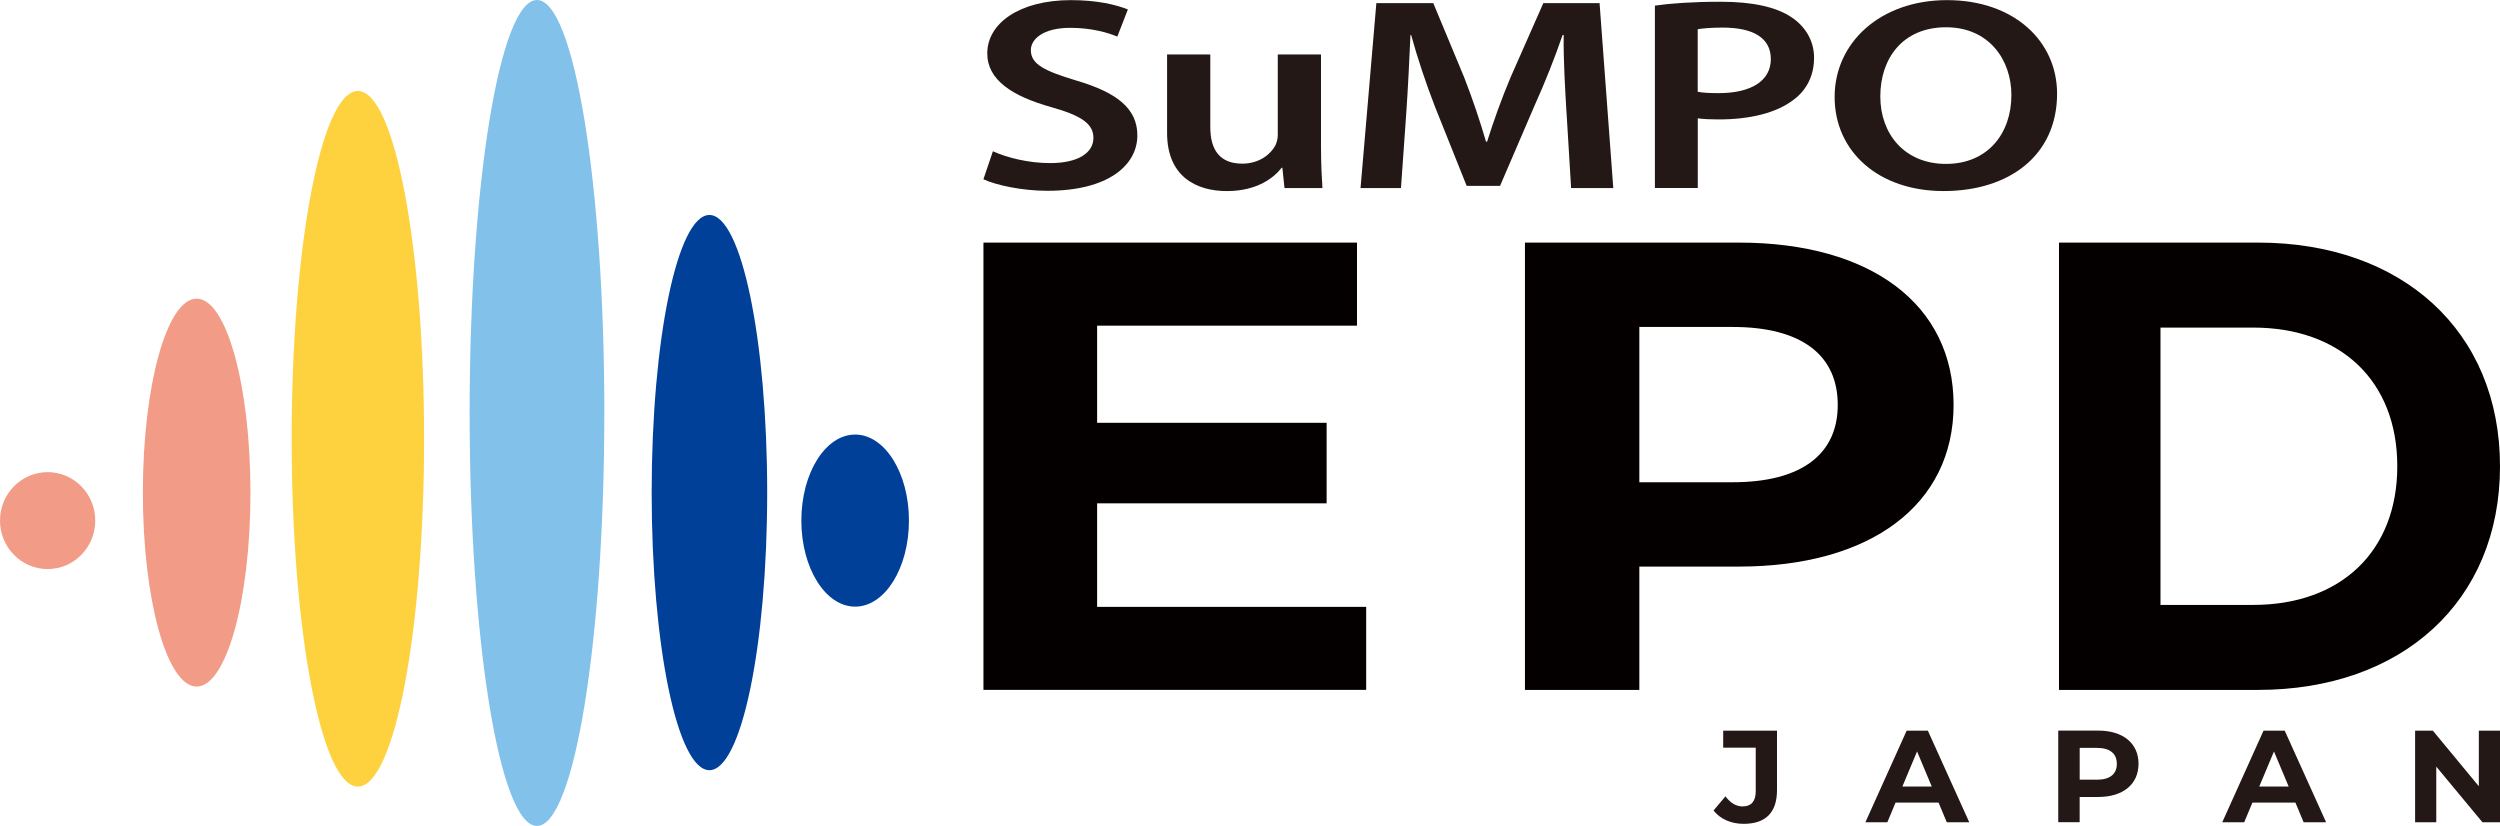
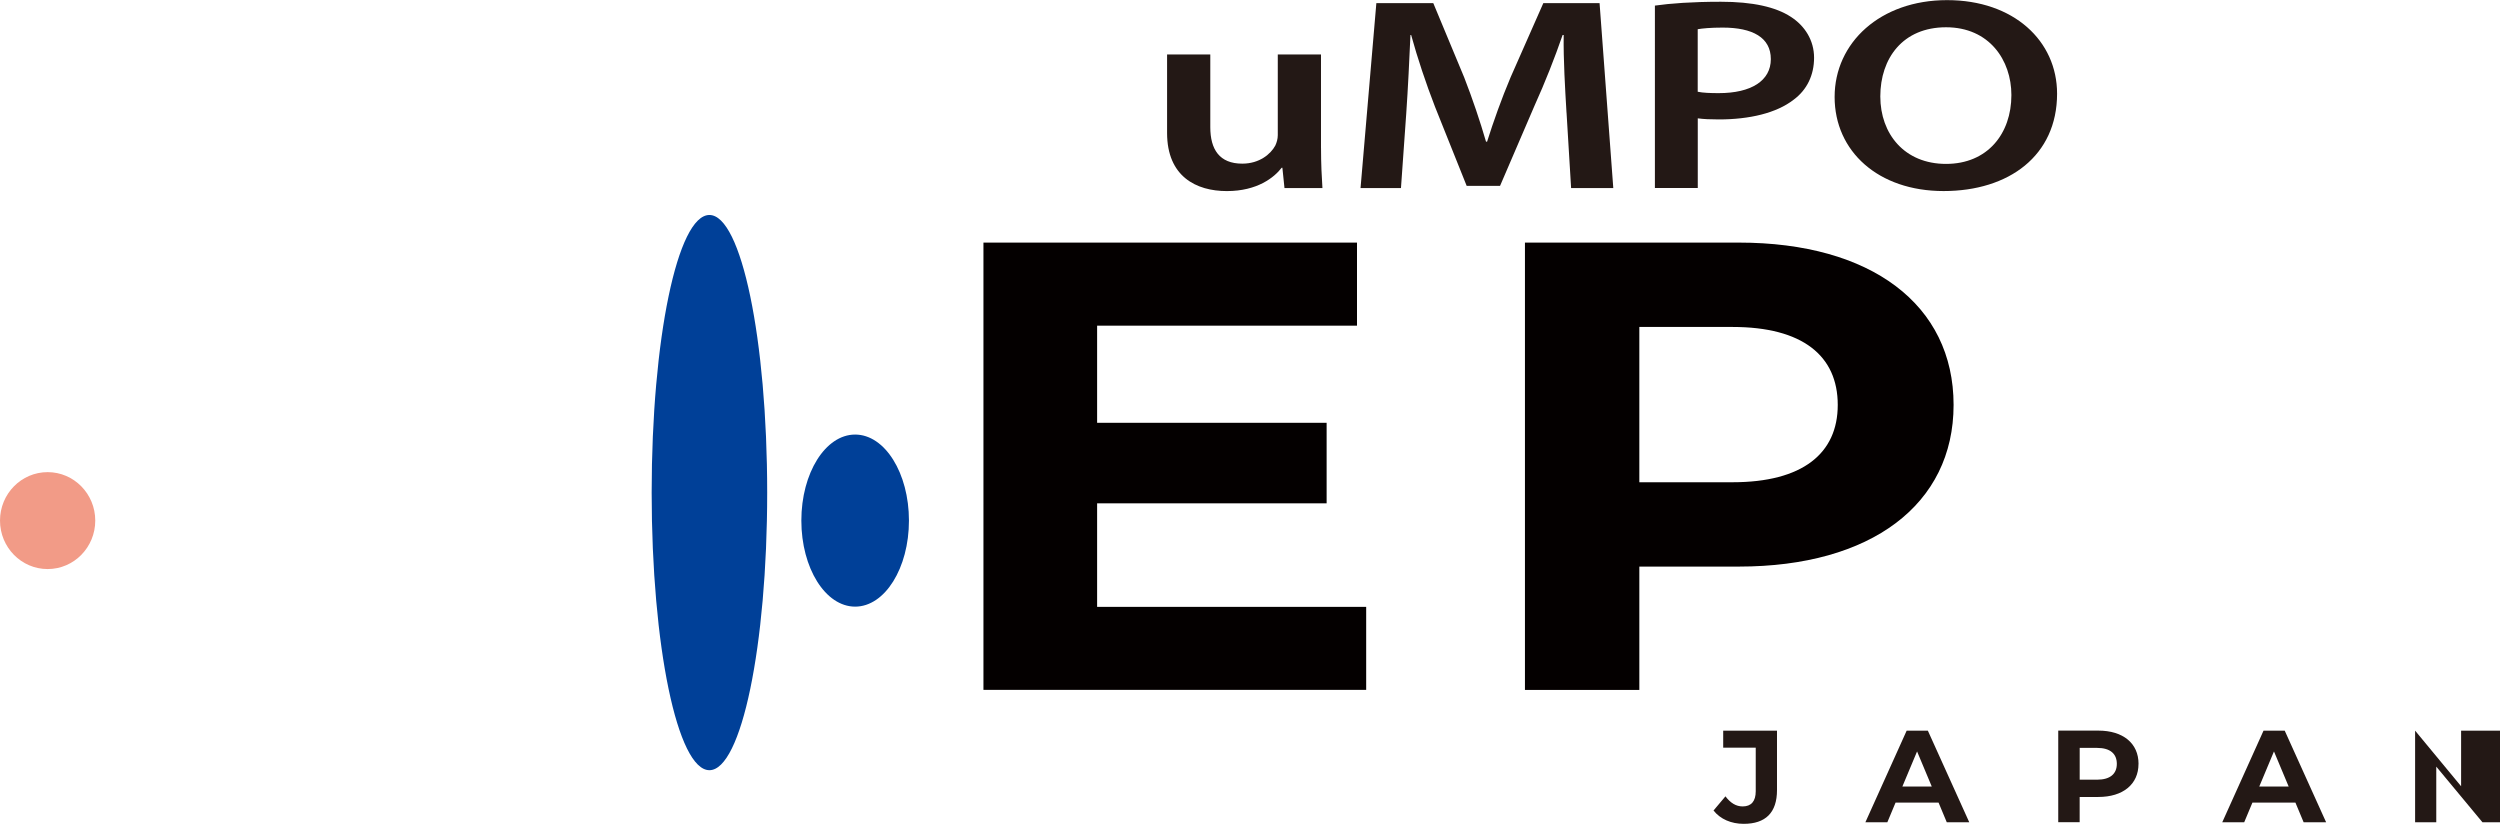
<svg xmlns="http://www.w3.org/2000/svg" id="_レイヤー_1" data-name="レイヤー 1" viewBox="0 0 798.34 263.75">
  <defs>
    <style>
      .cls-1 {
        fill: #040000;
      }

      .cls-2 {
        fill: #231815;
      }

      .cls-3 {
        fill: #82c1ea;
      }

      .cls-4 {
        fill: #fdd23e;
      }

      .cls-5 {
        fill: #004098;
      }

      .cls-6 {
        fill: #f29b87;
      }
    </style>
  </defs>
  <g>
    <path class="cls-1" d="M436.27,193.78v26.53h-122.22V77.47h119.29v26.53h-82.99v31.02h73.29v25.71h-73.29v33.06h85.92Z" />
    <path class="cls-1" d="M623.85,129.3c0,31.83-26.39,51.63-68.55,51.63h-31.8v39.38h-36.53V77.47h68.33c42.17,0,68.55,19.79,68.55,51.83ZM586.86,129.3c0-15.71-11.27-24.89-33.6-24.89h-29.76v49.59h29.76c22.33,0,33.6-9.18,33.6-24.69Z" />
-     <path class="cls-1" d="M657.51,77.47h63.61c45.81,0,77.22,28.16,77.22,71.42s-31.41,71.42-77.22,71.42h-63.61V77.47ZM719.53,193.17c27.8,0,46.01-16.94,46.01-44.28s-18.2-44.28-46.01-44.28h-29.61v88.56h29.61Z" />
  </g>
  <g>
    <path class="cls-5" d="M244.99,157.3c0,48.96-8.26,88.65-18.45,88.65s-18.44-39.69-18.44-88.65,8.26-88.65,18.44-88.65,18.45,39.69,18.45,88.65Z" />
-     <path class="cls-6" d="M79.98,157.3c0,34.21-7.69,61.94-17.18,61.94s-17.18-27.73-17.18-61.94,7.69-61.93,17.18-61.93,17.18,27.73,17.18,61.93Z" />
    <path class="cls-5" d="M290.26,166.24c0,15.17-7.69,27.48-17.18,27.48s-17.18-12.3-17.18-27.48,7.69-27.47,17.18-27.47,17.18,12.3,17.18,27.47Z" />
    <path class="cls-6" d="M30.42,166.24c0,8.55-6.81,15.48-15.21,15.48s-15.21-6.93-15.21-15.48,6.81-15.47,15.21-15.47,15.21,6.93,15.21,15.47Z" />
-     <path class="cls-3" d="M192.98,131.88c0,72.83-9.63,131.87-21.51,131.87s-21.5-59.04-21.5-131.87S159.6,0,171.48,0s21.51,59.04,21.51,131.88Z" />
-     <path class="cls-4" d="M135.43,140.12c0,61.34-9.47,111.07-21.14,111.07s-21.15-49.73-21.15-111.07,9.47-111.07,21.15-111.07,21.14,49.73,21.14,111.07Z" />
  </g>
  <g>
-     <path class="cls-2" d="M317.08,48.31c4.49,2.02,11.22,3.77,18.29,3.77,8.87,0,13.8-3.24,13.8-8.06,0-4.47-3.81-7.1-13.47-9.81-12.46-3.5-20.43-8.67-20.43-17.17C315.28,7.4,325.61.04,341.99.04c8.19,0,14.25,1.4,18.18,2.98l-3.37,8.67c-2.69-1.14-7.97-2.8-15.04-2.8-8.75,0-12.57,3.68-12.57,7.1,0,4.56,4.38,6.66,14.48,9.72,13.13,3.86,19.53,9.02,19.53,17.52,0,9.46-9.2,17.7-28.73,17.7-7.97,0-16.27-1.75-20.43-3.68l3.03-8.94Z" />
    <path class="cls-2" d="M421.85,47.26c0,5.08.22,9.29.45,12.79h-12.12l-.67-6.48h-.23c-2.36,3.07-7.74,7.45-17.51,7.45s-19.08-4.65-19.08-18.57v-25.06h13.8v23.22c0,7.1,2.92,11.65,10.21,11.65,5.5,0,9.09-3.07,10.55-5.78.45-.96.79-2.1.79-3.33v-25.76h13.8v29.87Z" />
    <path class="cls-2" d="M500.24,35.96c-.45-7.62-1.01-16.82-.9-24.79h-.34c-2.47,7.18-5.61,15.16-8.98,22.6l-11,25.58h-10.66l-10.1-25.23c-2.92-7.53-5.61-15.59-7.63-22.95h-.22c-.34,7.71-.79,17.08-1.35,25.14l-1.68,23.74h-12.91l5.05-59.05h18.18l9.88,23.74c2.69,6.92,5.05,13.93,6.96,20.5h.34c2.02-6.4,4.6-13.67,7.52-20.59l10.44-23.65h17.96l4.38,59.05h-13.47l-1.46-24.09Z" />
    <path class="cls-2" d="M528.46,1.79c4.94-.7,11.78-1.23,21.1-1.23,10.1,0,17.51,1.66,22.33,4.82,4.49,2.89,7.41,7.53,7.41,13.05s-2.25,10.25-6.51,13.4c-5.5,4.29-14.14,6.31-23.9,6.31-2.58,0-4.94-.09-6.73-.35v22.25h-13.69V1.79ZM542.15,29.3c1.68.35,3.93.44,6.73.44,10.32,0,16.61-3.94,16.61-10.86s-5.84-10.07-15.38-10.07c-3.82,0-6.51.26-7.97.52v19.97Z" />
    <path class="cls-2" d="M656.9,29.91c0,19.8-15.38,31.1-36.25,31.1s-34.79-12.7-34.79-30.05S600.45.04,621.77.04s35.13,13.05,35.13,29.87ZM600.45,30.79c0,12,7.74,21.55,20.99,21.55s20.87-9.64,20.87-21.99c0-11.13-7.07-21.64-20.87-21.64s-20.99,9.9-20.99,22.08Z" />
  </g>
  <g>
    <path class="cls-2" d="M547.2,258.81l3.8-4.51c1.61,2.13,3.38,3.22,5.49,3.22,2.74,0,4.18-1.63,4.18-4.85v-13.91h-10.39v-5.43h17.18v18.97c0,7.23-3.67,10.78-10.64,10.78-3.97,0-7.47-1.5-9.63-4.26Z" />
    <path class="cls-2" d="M619.04,256.3h-13.72l-2.62,6.27h-7.01l13.18-29.25h6.76l13.22,29.25h-7.18l-2.62-6.27ZM616.88,251.16l-4.69-11.2-4.69,11.2h9.37Z" />
    <path class="cls-2" d="M682.9,243.93c0,6.52-4.94,10.57-12.84,10.57h-5.95v8.06h-6.84v-29.25h12.8c7.9,0,12.84,4.05,12.84,10.61ZM675.98,243.93c0-3.22-2.11-5.1-6.29-5.1h-5.57v10.15h5.57c4.18,0,6.29-1.88,6.29-5.06Z" />
    <path class="cls-2" d="M733,256.3h-13.72l-2.62,6.27h-7.01l13.18-29.25h6.76l13.22,29.25h-7.18l-2.62-6.27ZM730.85,251.16l-4.69-11.2-4.69,11.2h9.37Z" />
-     <path class="cls-2" d="M798.34,233.32v29.25h-5.61l-14.74-17.76v17.76h-6.76v-29.25h5.66l14.69,17.76v-17.76h6.76Z" />
+     <path class="cls-2" d="M798.34,233.32v29.25h-5.61l-14.74-17.76v17.76h-6.76v-29.25l14.69,17.76v-17.76h6.76Z" />
  </g>
</svg>